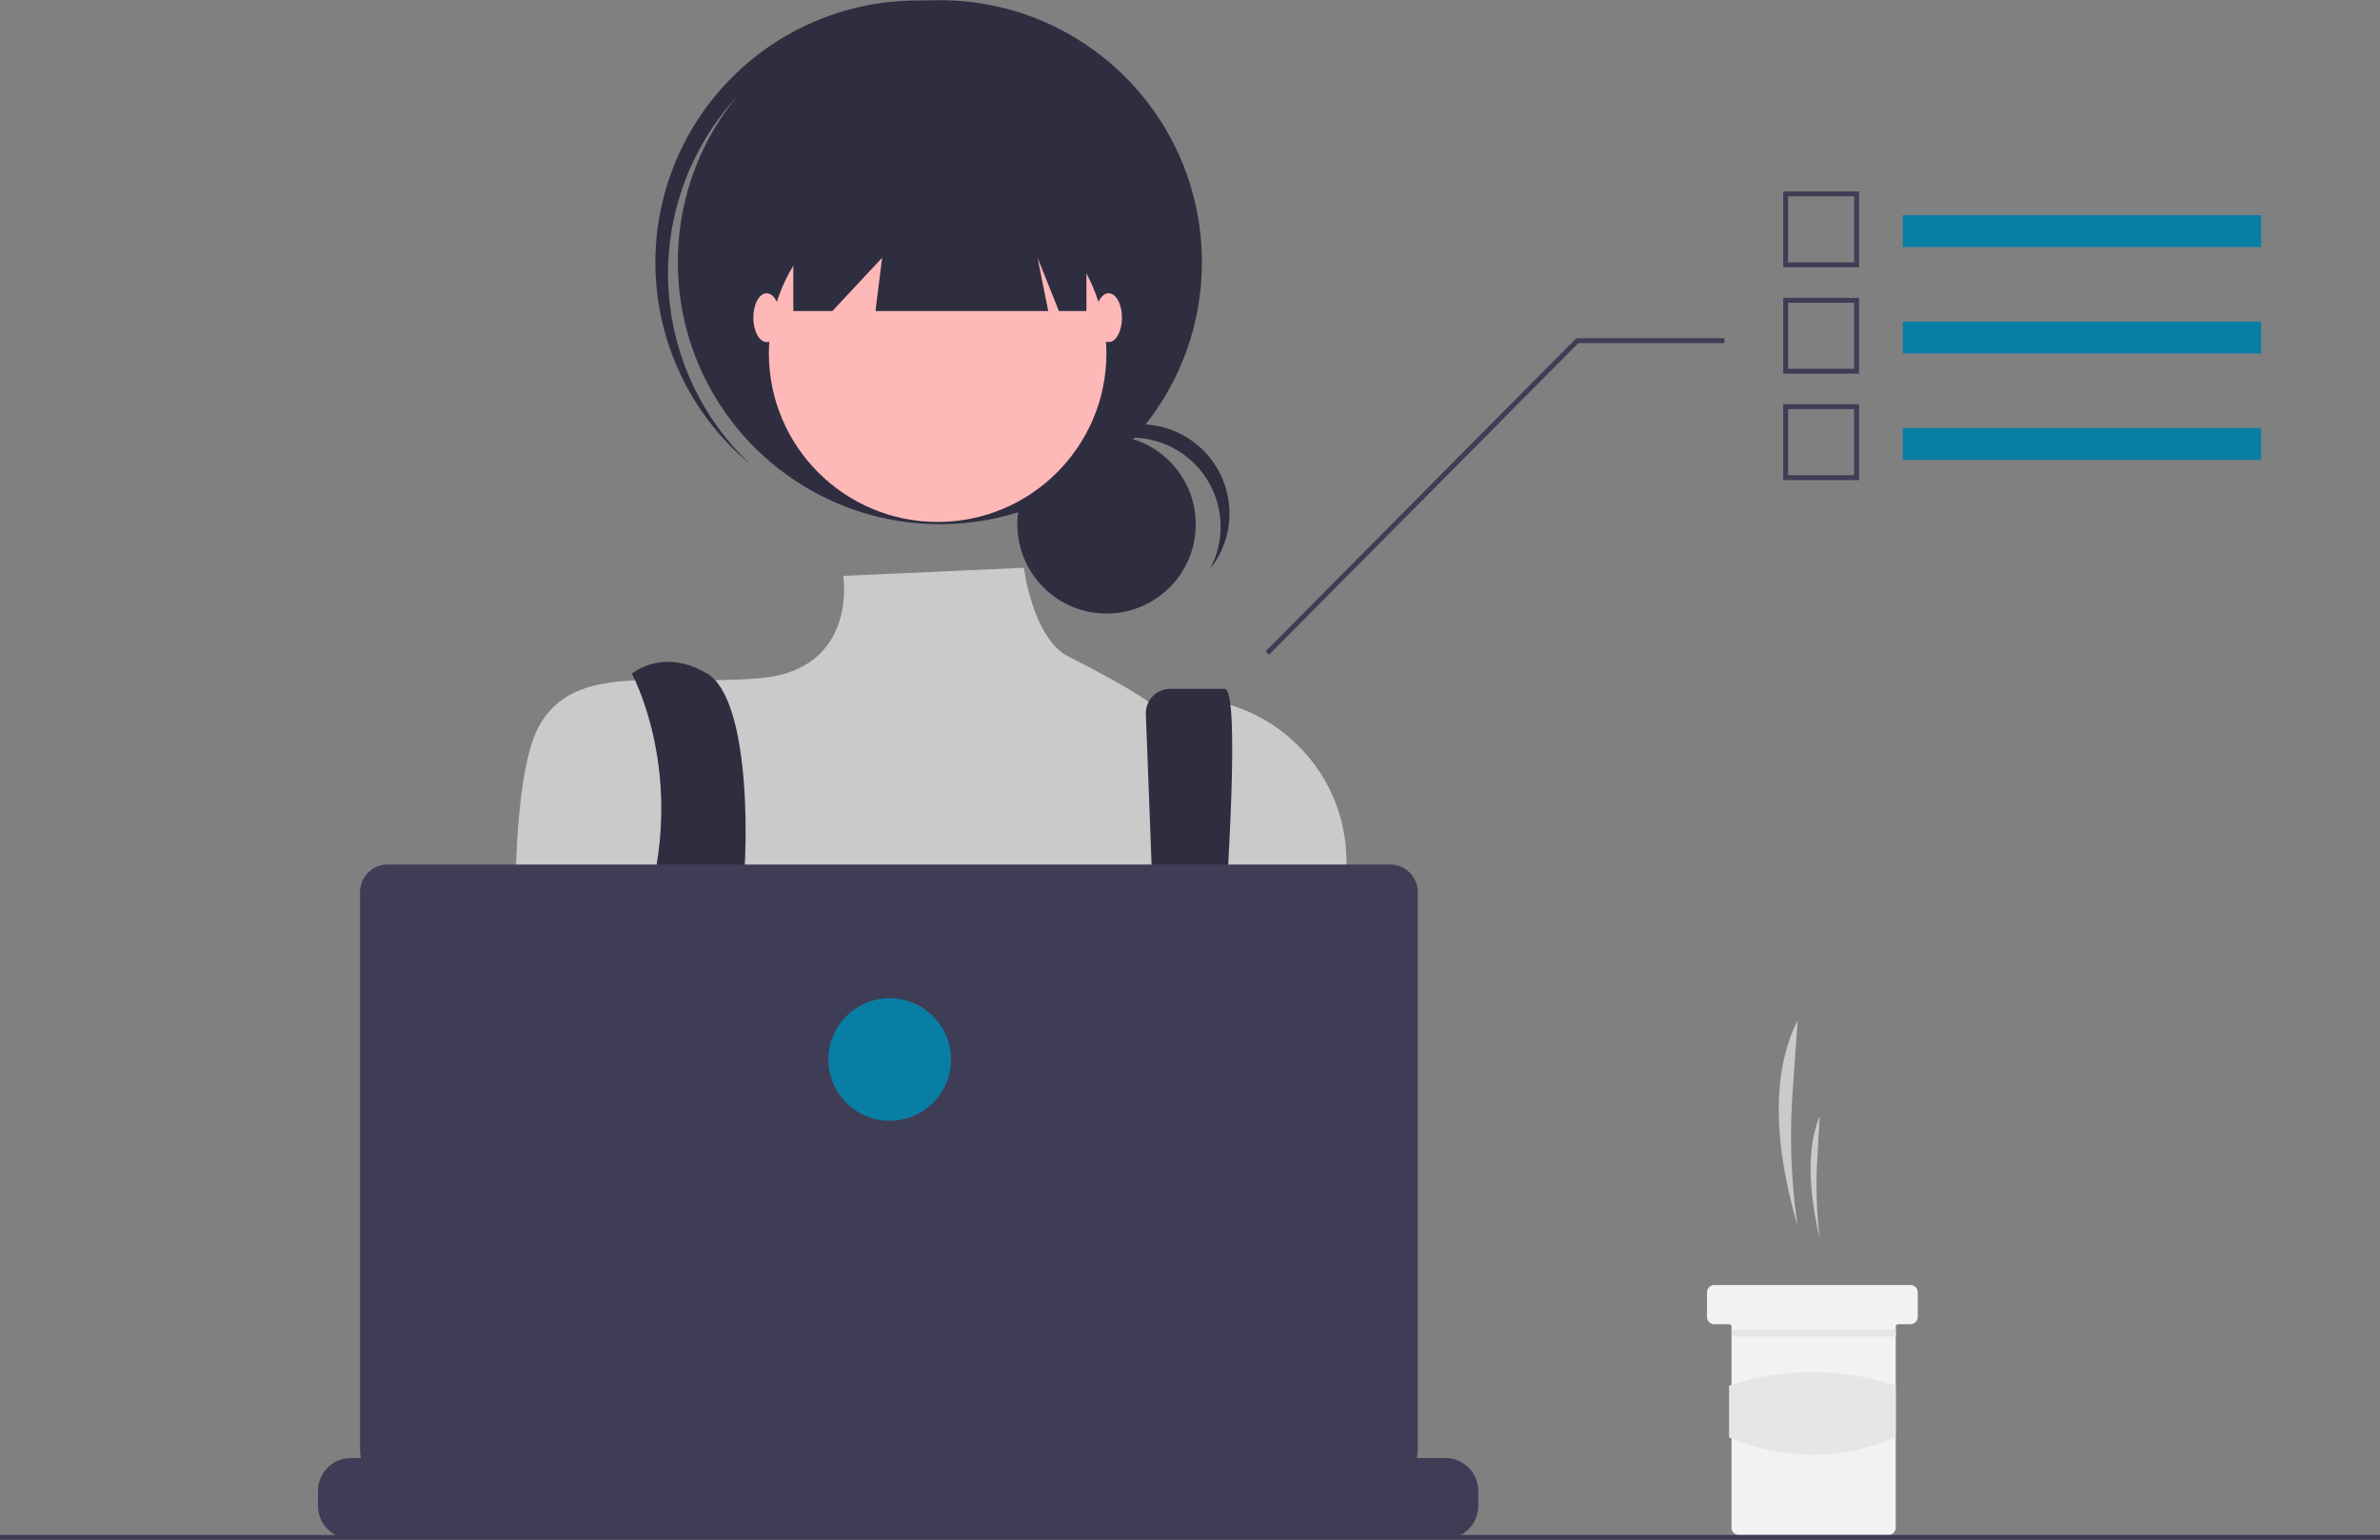
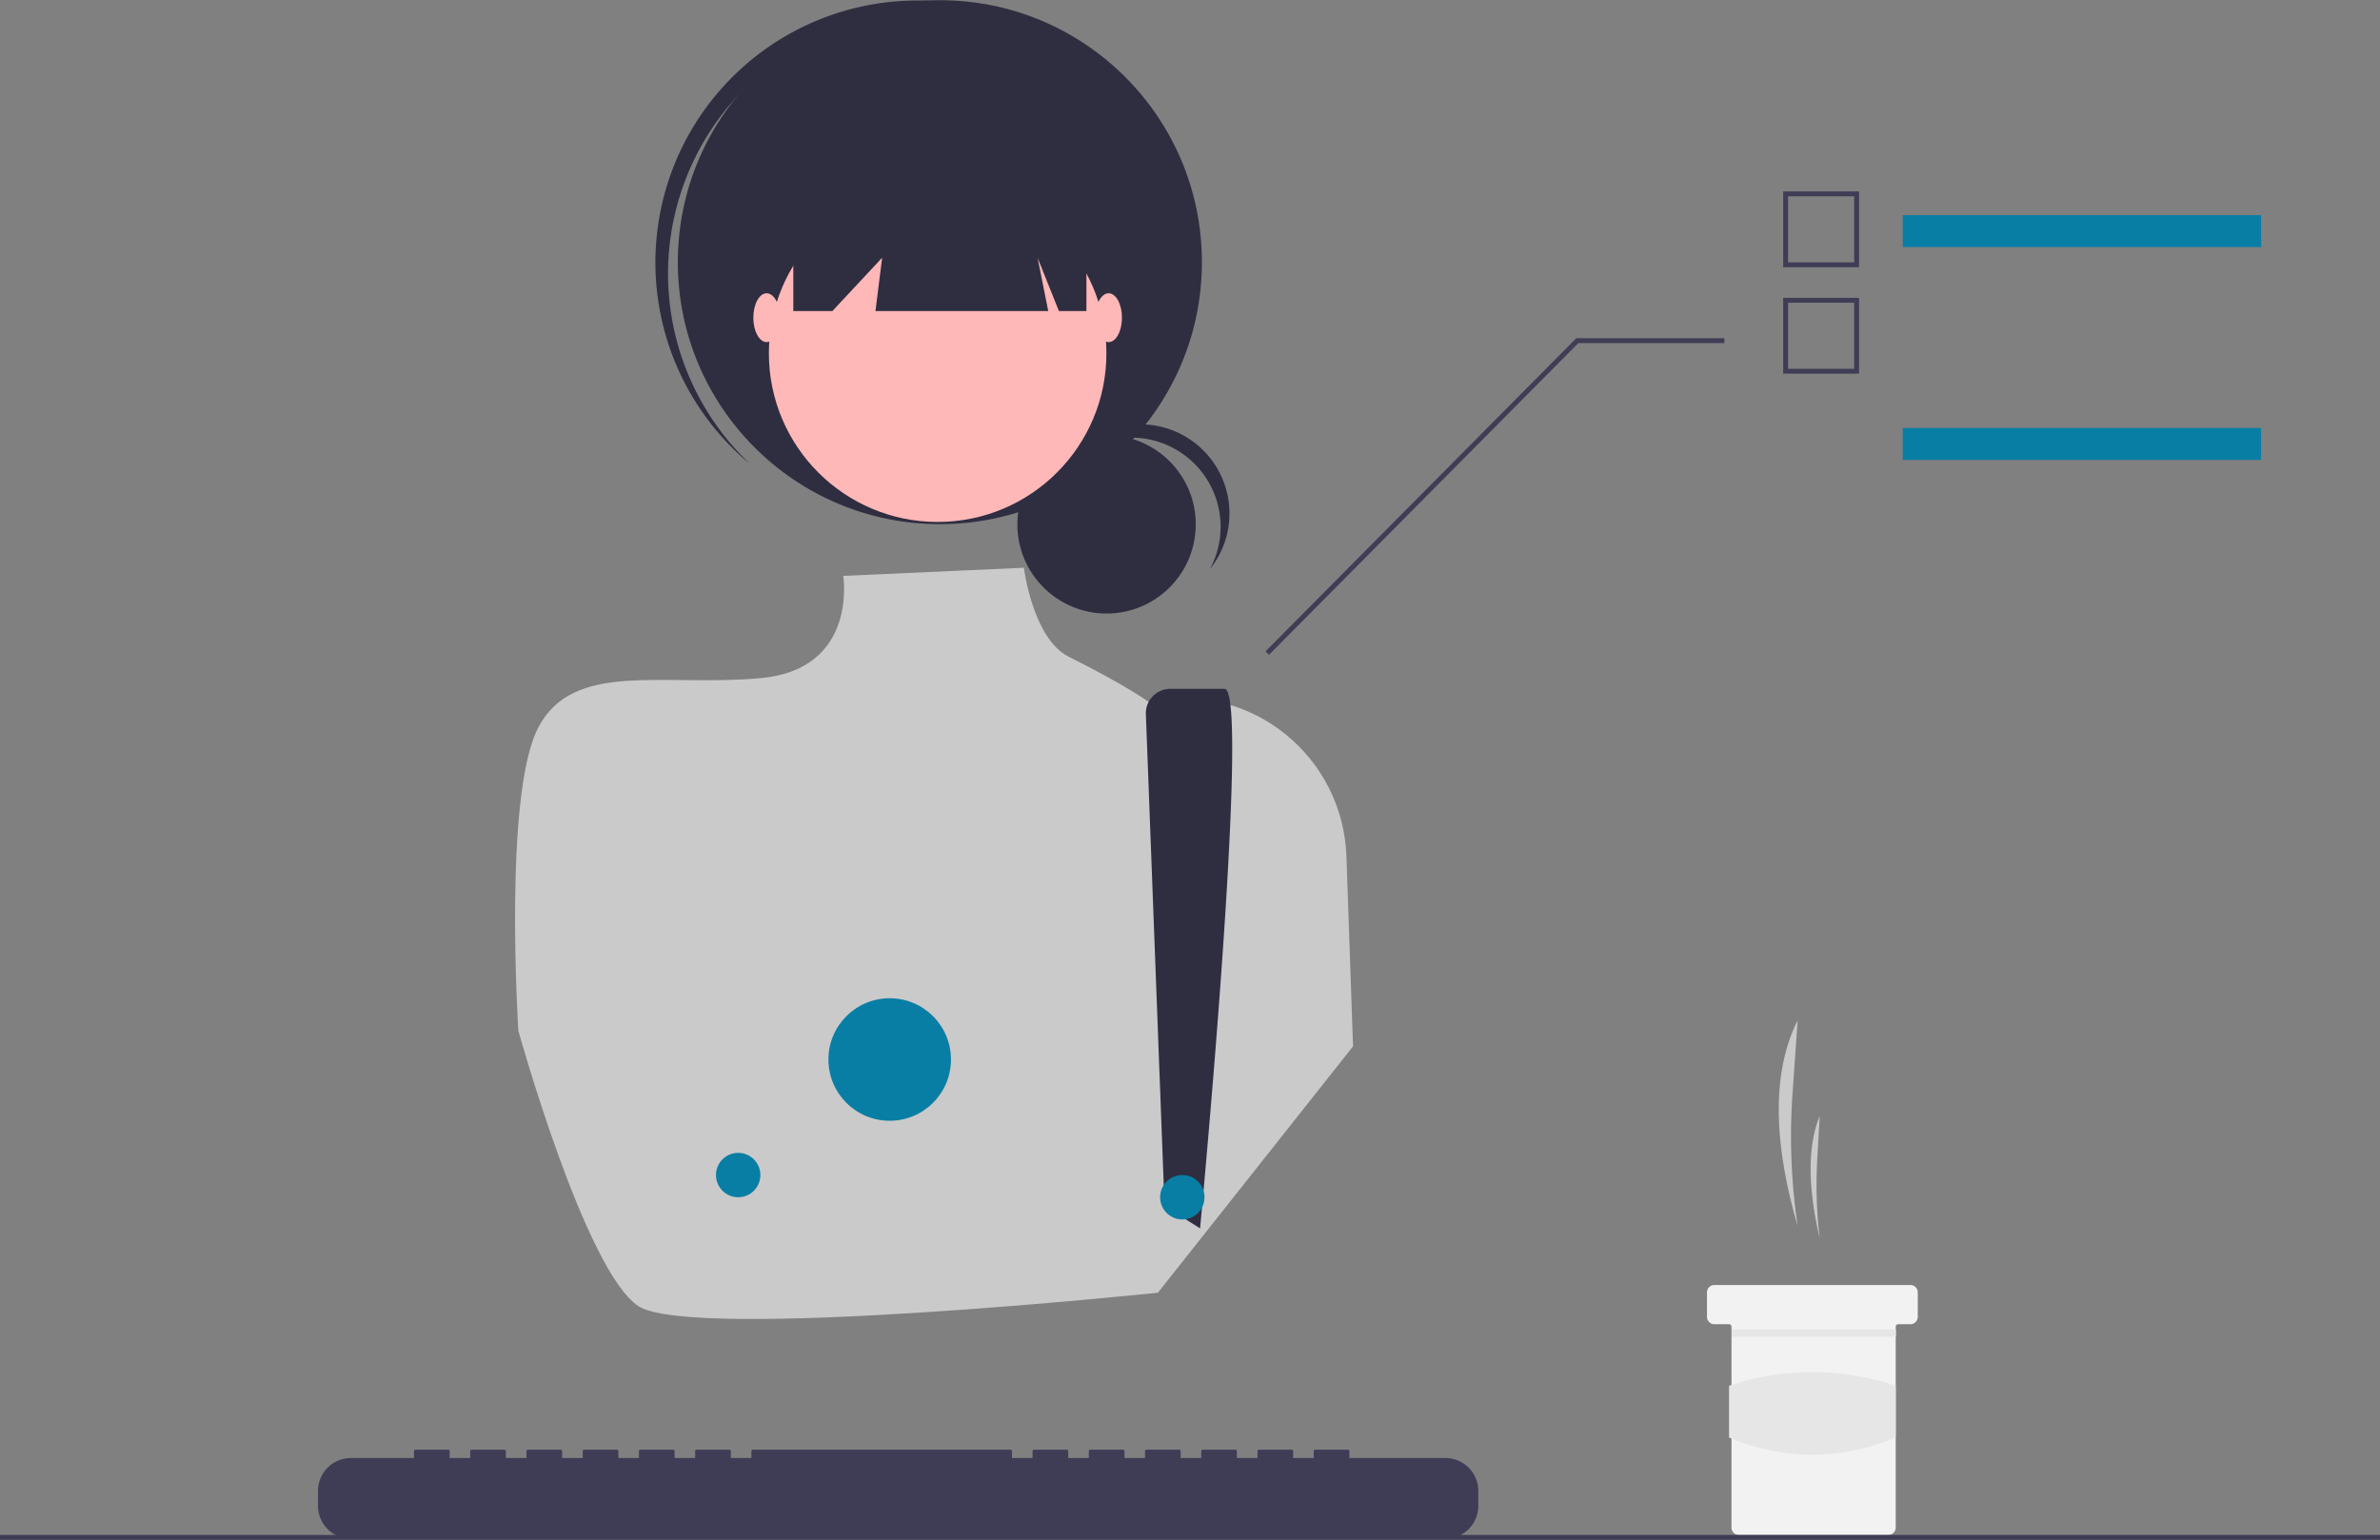
<svg xmlns="http://www.w3.org/2000/svg" data-name="Layer 1" width="971.052" height="628.381" viewBox="0 0 971.052 628.381">
  <rect x="0" y="0" width="971.052" height="628.381" fill="#808080" stroke="none" />
  <path d="M847.931,636.215h0a249.626,249.626,0,0,1-2.095-54.111l2.095-29.889h0c-11.542,22.966-8.933,53.192,0,84Z" transform="translate(-114.474 -135.809)" fill="#cacaca" />
  <path d="M856.931,641.215h0a183.497,183.497,0,0,1-1.008-32.209l1.008-17.791h0C851.378,604.885,852.633,622.877,856.931,641.215Z" transform="translate(-114.474 -135.809)" fill="#cacaca" />
  <path d="M896.936,663.217v10a3.016,3.016,0,0,1-3,3h-5a.996.996,0,0,0-1,1v82a3.016,3.016,0,0,1-3,3h-61a3.002,3.002,0,0,1-3-3v-82a1.003,1.003,0,0,0-1-1h-6a3.002,3.002,0,0,1-3-3v-10a2.996,2.996,0,0,1,3-3h80A3.009,3.009,0,0,1,896.936,663.217Z" transform="translate(-114.474 -135.809)" fill="#f2f2f2" />
  <rect x="706.552" y="542.508" width="67" height="3" fill="#e6e6e6" />
  <path d="M887.936,722.462c-22.42,9.278-45.084,9.38-68,0V701.327a106.79,106.79,0,0,1,68,0Z" transform="translate(-114.474 -135.809)" fill="#e6e6e6" />
  <circle cx="451.481" cy="213.985" r="36.396" fill="#2f2e41" />
  <path d="M576.095,314.401a36.401,36.401,0,0,1,32.039,53.669,36.387,36.387,0,1,0-60.454-39.982A36.306,36.306,0,0,1,576.095,314.401Z" transform="translate(-114.474 -135.809)" fill="#2f2e41" />
  <circle cx="383.471" cy="106.996" r="106.912" fill="#2f2e41" />
  <path d="M414.036,176.471A106.893,106.893,0,0,1,562.203,165.261c-.874-.831-1.739-1.669-2.648-2.476a106.913,106.913,0,0,0-142.066,159.807c.908.808,1.842,1.568,2.77,2.339A106.893,106.893,0,0,1,414.036,176.471Z" transform="translate(-114.474 -135.809)" fill="#2f2e41" />
  <circle cx="382.565" cy="144.143" r="68.859" fill="#ffb8b8" />
  <path d="M532.214,367.505l-73.688,3.313s6.15,38.108-33.715,41.732-76.107-7.248-90.604,19.933-8.248,123.966-8.248,123.966,27.181,97.852,48.926,112.349,212.013-5.436,212.013-5.436L666.526,562.817l-2.697-77.54c-1.408-40.491-38.377-70.892-78.194-63.398q-1.173.221-2.362.475s-8.747-6.538-32.747-18.538C535.849,396.479,532.214,367.505,532.214,367.505Z" transform="translate(-114.474 -135.809)" fill="#cacaca" />
-   <path d="M372.26,410.738s17.514,31.778,10.266,77.08,23.164,141.114,23.164,141.114l21.745-5.436s-14.497-94.228-10.872-115.973,4.624-85.913-13.497-96.785S372.26,410.738,372.26,410.738Z" transform="translate(-114.474 -135.809)" fill="#2f2e41" />
  <path d="M581.999,427.4l7.617,200.626,14.497,9.06s20.839-220.167,9.966-220.167H591.956a9.97,9.97,0,0,0-9.97,9.97Q581.986,427.145,581.999,427.4Z" transform="translate(-114.474 -135.809)" fill="#2f2e41" />
  <circle cx="301.182" cy="479.532" r="9.06" fill="#097ea5" />
  <circle cx="482.39" cy="488.592" r="9.06" fill="#097ea5" />
  <polygon points="323.672 58.069 323.672 126.928 339.619 126.928 359.914 105.183 357.196 126.928 427.685 126.928 423.336 105.183 432.034 126.928 443.269 126.928 443.269 58.069 323.672 58.069" fill="#2f2e41" />
  <ellipse cx="312.8" cy="129.647" rx="5.436" ry="9.966" fill="#ffb8b8" />
  <ellipse cx="452.329" cy="129.647" rx="5.436" ry="9.966" fill="#ffb8b8" />
  <path d="M717.626,744.255v6.07a13.34,13.34,0,0,1-.91,4.87,13.683,13.683,0,0,1-.97,2,13.437,13.437,0,0,1-11.55,6.56h-446.55a13.437,13.437,0,0,1-11.55-6.56,13.69,13.69,0,0,1-.97-2,13.341,13.341,0,0,1-.91-4.87v-6.07a13.426,13.426,0,0,1,13.423-13.43h25.747v-2.83a.559.559,0,0,1,.558-.56h13.432a.559.559,0,0,1,.56.558v2.832h8.39v-2.83a.559.559,0,0,1,.558-.56h13.432a.559.559,0,0,1,.56.558v2.832h8.4v-2.83a.559.559,0,0,1,.558-.56h13.432a.559.559,0,0,1,.56.558v2.832h8.39v-2.83a.559.559,0,0,1,.558-.56h13.432a.559.559,0,0,1,.56.558v2.832h8.39v-2.83a.559.559,0,0,1,.558-.56h13.432a.559.559,0,0,1,.56.558v2.832h8.4v-2.83a.559.559,0,0,1,.558-.56h13.432a.559.559,0,0,1,.56.558v2.832h8.39v-2.83a.559.559,0,0,1,.558-.56H526.806a.559.559,0,0,1,.56.558v2.832h8.4v-2.83a.559.559,0,0,1,.558-.56h13.432a.566.566,0,0,1,.56.56v2.83h8.39v-2.83a.559.559,0,0,1,.558-.56h13.432a.559.559,0,0,1,.56.558v2.832h8.39v-2.83a.559.559,0,0,1,.558-.56h13.432a.559.559,0,0,1,.56.558v2.832h8.4v-2.83a.559.559,0,0,1,.558-.56h13.432a.557.557,0,0,1,.55.56v2.83h8.4v-2.83a.559.559,0,0,1,.558-.56h13.432a.559.559,0,0,1,.56.558v2.832h8.39v-2.83a.559.559,0,0,1,.558-.56h13.432a.559.559,0,0,1,.56.558v2.832h39.17a13.426,13.426,0,0,1,13.43,13.423Z" transform="translate(-114.474 -135.809)" fill="#3f3d56" />
  <rect y="626.381" width="971.052" height="2" fill="#3f3d56" />
-   <path d="M681.668,488.621H272.625a11.259,11.259,0,0,0-11.259,11.259V727.791A11.259,11.259,0,0,0,272.625,739.05H681.668a11.259,11.259,0,0,0,11.259-11.259V499.88a11.259,11.259,0,0,0-11.259-11.259Z" transform="translate(-114.474 -135.809)" fill="#3f3d56" />
  <circle cx="363" cy="432.381" r="25" fill="#097ea5" />
  <polygon points="517.763 267.219 643.969 140.016 703.552 140.016 703.552 138.016 643.134 138.016 642.841 138.313 516.341 265.813 517.763 267.219" fill="#3f3d56" />
  <rect x="776.328" y="87.792" width="146.224" height="13.03" fill="#097ea5" />
  <path d="M872.981,244.87H842.026V213.915H872.981Zm-28.955-2H870.981V215.915H844.026Z" transform="translate(-114.474 -135.809)" fill="#3f3d56" />
-   <rect x="776.328" y="131.225" width="146.224" height="13.03" fill="#097ea5" />
  <path d="M872.981,288.303H842.026V257.348H872.981Zm-28.955-2H870.981V259.348H844.026Z" transform="translate(-114.474 -135.809)" fill="#3f3d56" />
  <rect x="776.328" y="174.658" width="146.224" height="13.03" fill="#097ea5" />
-   <path d="M872.981,331.736H842.026V300.781H872.981Zm-28.955-2H870.981V302.781H844.026Z" transform="translate(-114.474 -135.809)" fill="#3f3d56" />
</svg>